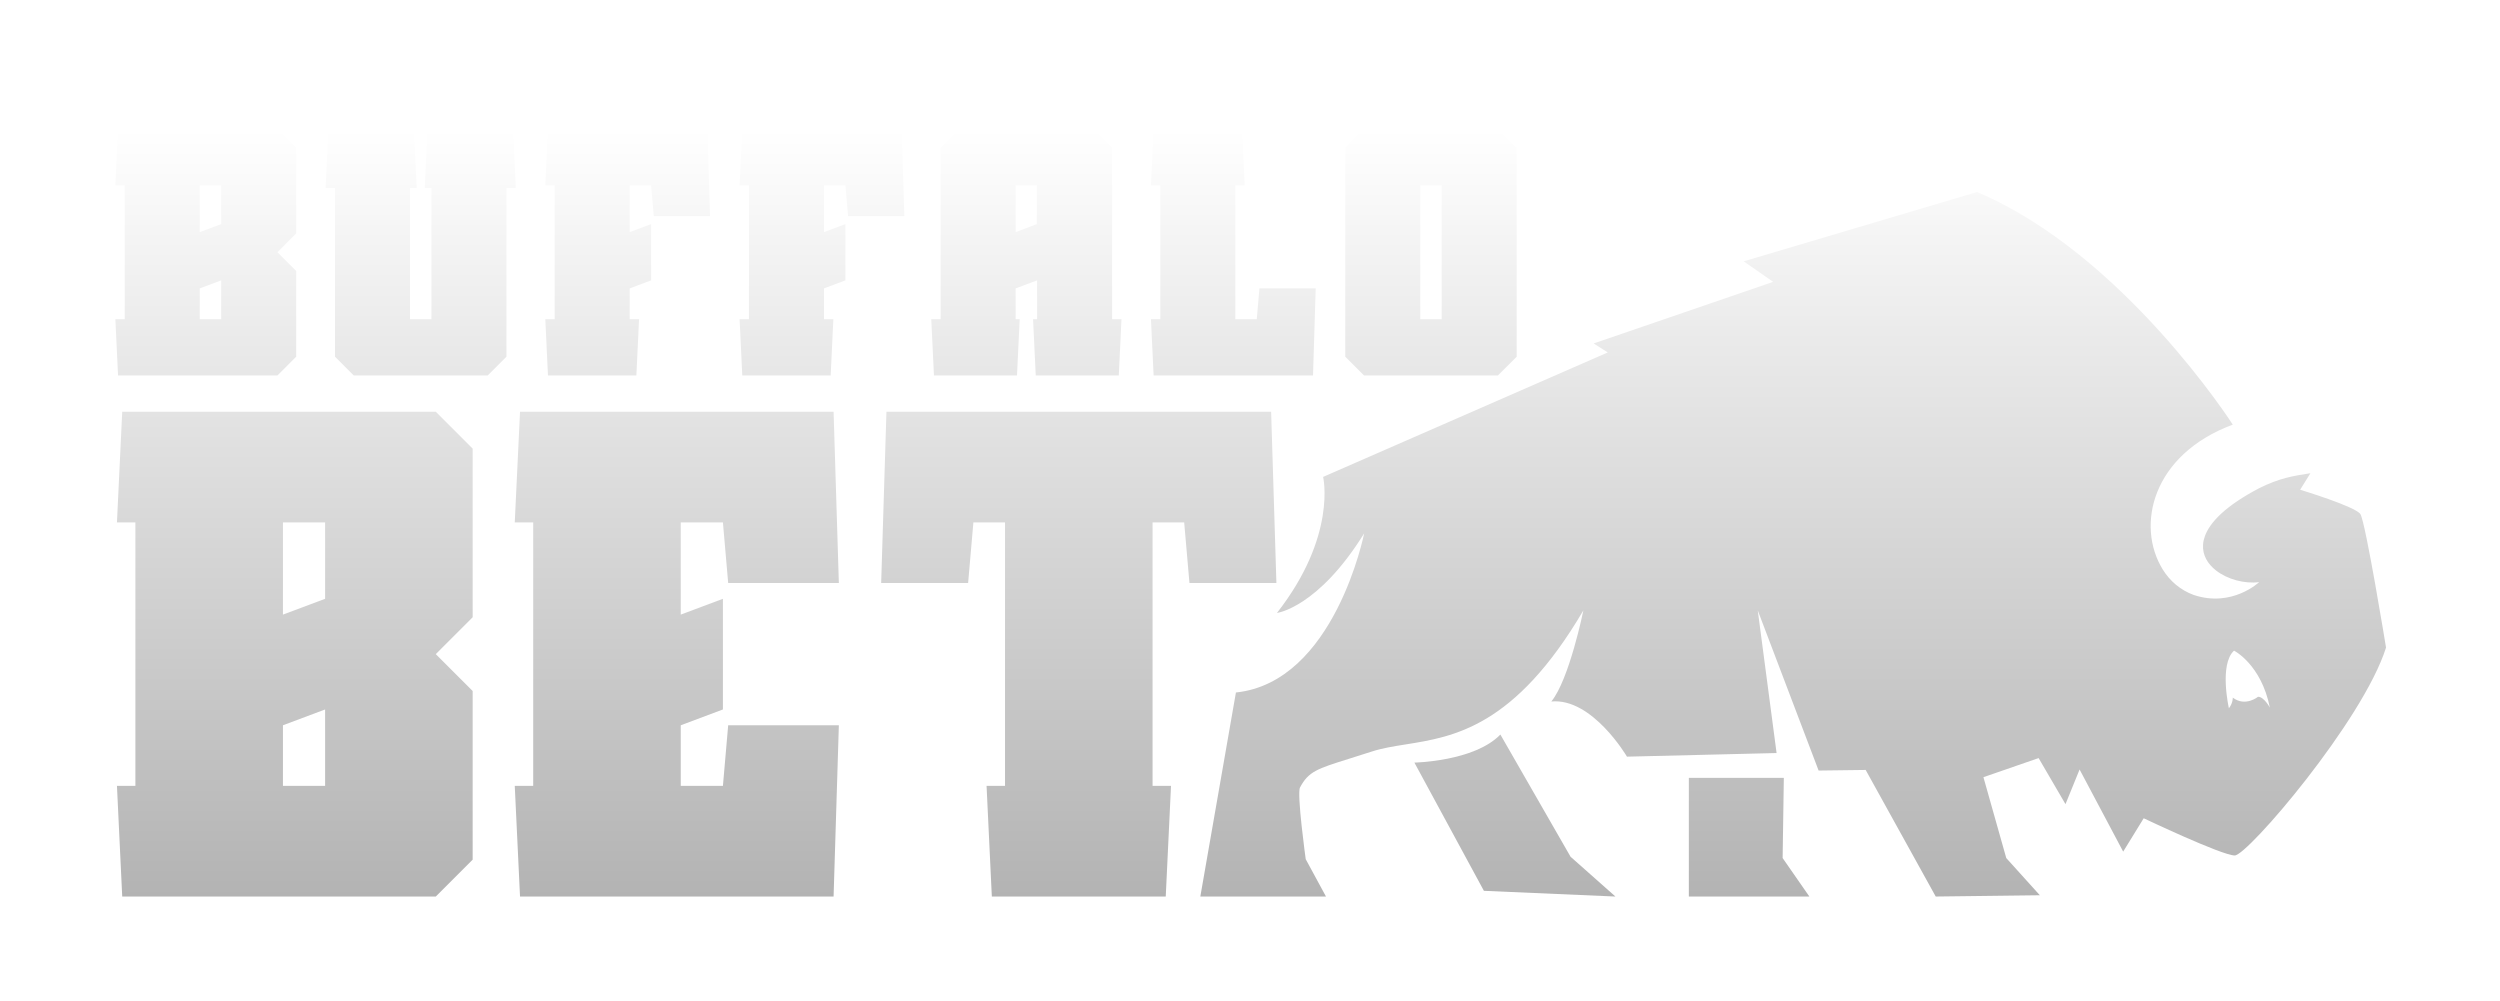
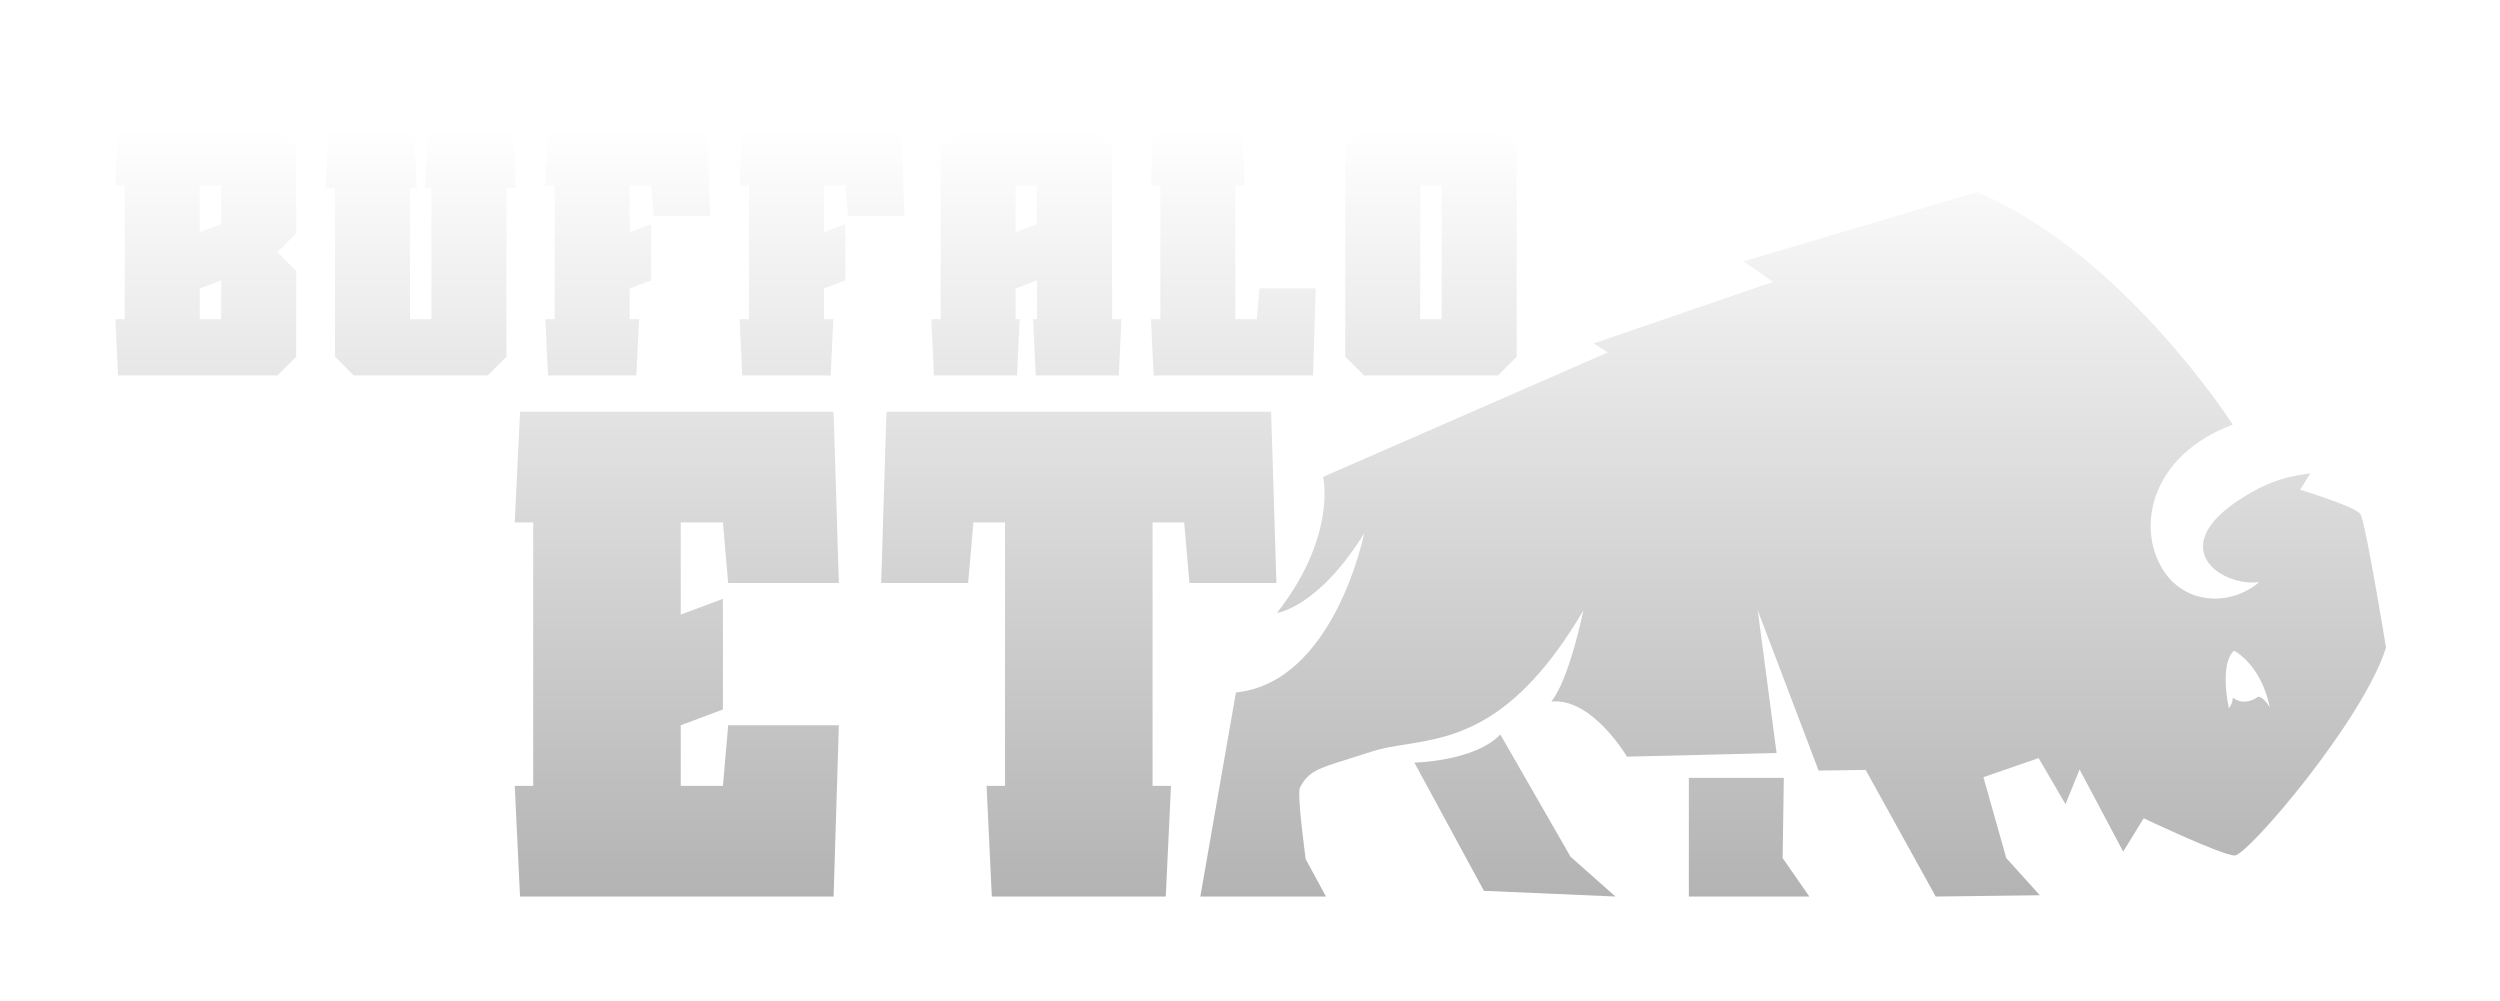
<svg xmlns="http://www.w3.org/2000/svg" width="342" height="137" viewBox="0 0 342 137" fill="none">
  <g filter="url(#filter0_di_1279_462)">
    <path fill-rule="evenodd" clip-rule="evenodd" d="M16.149 13H37.953L40.519 15.565V27.292L37.953 29.857L40.519 32.422V44.149L37.953 46.714H16.149L15.783 39.019H17.065V20.696H15.783L16.149 13ZM27.326 20.696V27.109L30.258 26.009V20.696H27.326ZM27.326 34.804V39.019H30.258V33.705L27.326 34.804Z" fill="url(#paint0_linear_1279_462)" />
    <path d="M74.963 13H96.767L97.134 24.91H89.438L89.072 20.696H86.14V27.109L89.072 26.009V33.705L86.14 34.804V39.019H87.423L87.056 46.714H74.963L74.597 39.019H75.879V20.696H74.597L74.963 13Z" fill="url(#paint1_linear_1279_462)" />
    <path d="M123.347 13H101.543L101.177 20.696H102.459V39.019H101.177L101.543 46.714H113.636L114.003 39.019H112.72V34.804L115.652 33.705V26.009L112.72 27.109V20.696H115.652L116.018 24.91H123.714L123.347 13Z" fill="url(#paint2_linear_1279_462)" />
    <path fill-rule="evenodd" clip-rule="evenodd" d="M141.874 33.705L138.942 34.804V39.019H139.492L139.125 46.714H127.765L127.398 39.019H128.681V15.565L131.246 13H149.569L152.135 15.565V39.019H153.417L153.051 46.714H141.69L141.324 39.019H141.874V33.705ZM138.942 27.109L141.837 26.009V20.696H138.942V27.109Z" fill="url(#paint3_linear_1279_462)" />
    <path d="M169.909 13H157.816L157.45 20.696H158.732V39.019H157.45L157.816 46.714H179.621L179.987 34.804H172.291L171.925 39.019H168.993V20.696H170.276L169.909 13Z" fill="url(#paint4_linear_1279_462)" />
    <path fill-rule="evenodd" clip-rule="evenodd" d="M186.595 13H204.881L207.446 15.565H207.483V44.149L204.918 46.714H186.595L184.03 44.149V15.565L186.595 13ZM194.29 39.019H197.222V20.696H194.29V39.019Z" fill="url(#paint5_linear_1279_462)" />
    <path fill-rule="evenodd" clip-rule="evenodd" d="M322.903 65.685C322.201 64.632 314.659 62.35 314.659 62.35L316.063 60.091C313.672 60.46 311.826 60.757 309.047 62.143L309.045 62.144C309.044 62.144 309.043 62.145 309.042 62.145L309.041 62.146L309.04 62.147C304.528 64.508 302.339 66.753 301.633 68.687C301.489 69.084 301.406 69.465 301.379 69.834C301.27 71.277 302.004 72.495 303.147 73.389C304.717 74.619 307.058 75.238 309.048 74.989C309.048 74.989 305.364 78.5 300.102 76.744C298.297 76.088 296.84 74.836 295.872 73.273C292.147 67.261 294.415 57.538 305.445 53.442C305.445 53.442 290.454 30.048 270.458 21.622L238.535 31.102L242.569 33.911L218.012 42.337L219.942 43.566L181.002 60.593C181.002 60.593 182.932 68.668 174.688 79.203C174.688 79.203 180.301 78.5 186.616 68.318C186.616 68.318 182.581 88.682 169.074 90.086L164.205 118H181.394L178.623 112.89C178.623 112.89 177.384 103.938 177.842 103.078C179.012 100.884 180.182 100.518 184.599 99.136C185.482 98.86 186.496 98.543 187.665 98.162C189.085 97.701 190.633 97.454 192.298 97.19C198.862 96.146 207.232 94.816 216.607 78.853C216.607 78.853 214.677 88.332 212.221 91.317C217.833 90.79 222.569 98.864 222.569 98.864L243.036 98.369L240.461 78.853L248.786 100.764L255.223 100.681L264.808 117.999L279.05 117.823L274.456 112.734L271.333 101.673L278.882 99.058L282.558 105.359L284.488 100.619L290.451 111.855L293.258 107.29C293.258 107.29 303.958 112.381 305.712 112.381C307.466 112.381 323.252 93.948 326.409 83.943C326.409 83.943 323.603 66.74 322.901 65.684L322.903 65.685ZM308.901 90.671C308.901 90.671 307.163 92.096 305.445 90.787C305.445 90.787 305.488 91.502 304.913 92.246C304.913 92.246 303.556 86.242 305.615 84.363C305.615 84.363 309.328 86.226 310.516 92.15C310.516 92.15 309.706 90.655 308.901 90.671Z" fill="url(#paint6_linear_1279_462)" />
    <path d="M193.488 99.676C193.488 99.676 201.697 99.523 205.249 95.837V95.836L214.853 112.557L220.992 117.999L202.998 117.218L193.488 99.676Z" fill="url(#paint7_linear_1279_462)" />
    <path d="M231.034 101.767V117.999H247.522L243.863 112.733L244.028 101.767H231.034Z" fill="url(#paint8_linear_1279_462)" />
    <path d="M56.639 13.367H44.912L44.545 21.062H45.828V44.149L48.393 46.714H66.716L69.282 44.149V21.062H70.564L70.198 13.367H58.471L58.105 21.062H59.021V39.019H56.089V21.062H57.005L56.639 13.367Z" fill="url(#paint9_linear_1279_462)" />
    <path d="M173.891 51.677H121.265L120.544 75.106H132.439L133.16 66.816H137.486V102.861H134.962L135.683 118H159.473L160.194 102.861H157.671V66.816H161.996L162.717 75.106H174.612L173.891 51.677Z" fill="url(#paint10_linear_1279_462)" />
    <path d="M71.14 51.677H114.034L114.755 75.106H99.615L98.895 66.816H93.127V79.431L98.895 77.269V92.408L93.127 94.571V102.861H98.895L99.615 94.571H114.755L114.034 118H71.14L70.419 102.861H72.942V66.816H70.419L71.14 51.677Z" fill="url(#paint11_linear_1279_462)" />
-     <path fill-rule="evenodd" clip-rule="evenodd" d="M59.614 51.677H16.72L15.999 66.816H18.522V102.861H15.999L16.72 118H59.614L64.66 112.954V89.885L59.614 84.838L64.66 79.792V56.723L59.614 51.677ZM38.707 79.431V66.816H44.475V77.269L38.707 79.431ZM38.707 102.861V94.571L44.475 92.408V102.861H38.707Z" fill="url(#paint12_linear_1279_462)" />
  </g>
  <defs>
    <filter id="filter0_di_1279_462" x="0.292" y="0.608" width="341.607" height="135.98" filterUnits="userSpaceOnUse" color-interpolation-filters="sRGB">
      <feFlood flood-opacity="0" result="BackgroundImageFix" />
      <feColorMatrix in="SourceAlpha" type="matrix" values="0 0 0 0 0 0 0 0 0 0 0 0 0 0 0 0 0 0 127 0" result="hardAlpha" />
      <feOffset dy="3.098" />
      <feGaussianBlur stdDeviation="7.745" />
      <feComposite in2="hardAlpha" operator="out" />
      <feColorMatrix type="matrix" values="0 0 0 0 0 0 0 0 0 0 0 0 0 0 0 0 0 0 0.4 0" />
      <feBlend mode="normal" in2="BackgroundImageFix" result="effect1_dropShadow_1279_462" />
      <feBlend mode="normal" in="SourceGraphic" in2="effect1_dropShadow_1279_462" result="shape" />
      <feColorMatrix in="SourceAlpha" type="matrix" values="0 0 0 0 0 0 0 0 0 0 0 0 0 0 0 0 0 0 127 0" result="hardAlpha" />
      <feOffset dy="1.549" />
      <feComposite in2="hardAlpha" operator="arithmetic" k2="-1" k3="1" />
      <feColorMatrix type="matrix" values="0 0 0 0 1 0 0 0 0 1 0 0 0 0 1 0 0 0 1 0" />
      <feBlend mode="overlay" in2="shape" result="effect2_innerShadow_1279_462" />
    </filter>
    <linearGradient id="paint0_linear_1279_462" x1="171.096" y1="13" x2="171.096" y2="118" gradientUnits="userSpaceOnUse">
      <stop stop-color="white" />
      <stop offset="1" stop-color="#B3B3B3" />
    </linearGradient>
    <linearGradient id="paint1_linear_1279_462" x1="171.096" y1="13" x2="171.096" y2="118" gradientUnits="userSpaceOnUse">
      <stop stop-color="white" />
      <stop offset="1" stop-color="#B3B3B3" />
    </linearGradient>
    <linearGradient id="paint2_linear_1279_462" x1="171.096" y1="13" x2="171.096" y2="118" gradientUnits="userSpaceOnUse">
      <stop stop-color="white" />
      <stop offset="1" stop-color="#B3B3B3" />
    </linearGradient>
    <linearGradient id="paint3_linear_1279_462" x1="171.096" y1="13" x2="171.096" y2="118" gradientUnits="userSpaceOnUse">
      <stop stop-color="white" />
      <stop offset="1" stop-color="#B3B3B3" />
    </linearGradient>
    <linearGradient id="paint4_linear_1279_462" x1="171.096" y1="13" x2="171.096" y2="118" gradientUnits="userSpaceOnUse">
      <stop stop-color="white" />
      <stop offset="1" stop-color="#B3B3B3" />
    </linearGradient>
    <linearGradient id="paint5_linear_1279_462" x1="171.096" y1="13" x2="171.096" y2="118" gradientUnits="userSpaceOnUse">
      <stop stop-color="white" />
      <stop offset="1" stop-color="#B3B3B3" />
    </linearGradient>
    <linearGradient id="paint6_linear_1279_462" x1="171.096" y1="13" x2="171.096" y2="118" gradientUnits="userSpaceOnUse">
      <stop stop-color="white" />
      <stop offset="1" stop-color="#B3B3B3" />
    </linearGradient>
    <linearGradient id="paint7_linear_1279_462" x1="171.096" y1="13" x2="171.096" y2="118" gradientUnits="userSpaceOnUse">
      <stop stop-color="white" />
      <stop offset="1" stop-color="#B3B3B3" />
    </linearGradient>
    <linearGradient id="paint8_linear_1279_462" x1="171.096" y1="13" x2="171.096" y2="118" gradientUnits="userSpaceOnUse">
      <stop stop-color="white" />
      <stop offset="1" stop-color="#B3B3B3" />
    </linearGradient>
    <linearGradient id="paint9_linear_1279_462" x1="171.096" y1="13" x2="171.096" y2="118" gradientUnits="userSpaceOnUse">
      <stop stop-color="white" />
      <stop offset="1" stop-color="#B3B3B3" />
    </linearGradient>
    <linearGradient id="paint10_linear_1279_462" x1="171.096" y1="13" x2="171.096" y2="118" gradientUnits="userSpaceOnUse">
      <stop stop-color="white" />
      <stop offset="1" stop-color="#B3B3B3" />
    </linearGradient>
    <linearGradient id="paint11_linear_1279_462" x1="171.096" y1="13" x2="171.096" y2="118" gradientUnits="userSpaceOnUse">
      <stop stop-color="white" />
      <stop offset="1" stop-color="#B3B3B3" />
    </linearGradient>
    <linearGradient id="paint12_linear_1279_462" x1="171.096" y1="13" x2="171.096" y2="118" gradientUnits="userSpaceOnUse">
      <stop stop-color="white" />
      <stop offset="1" stop-color="#B3B3B3" />
    </linearGradient>
  </defs>
</svg>